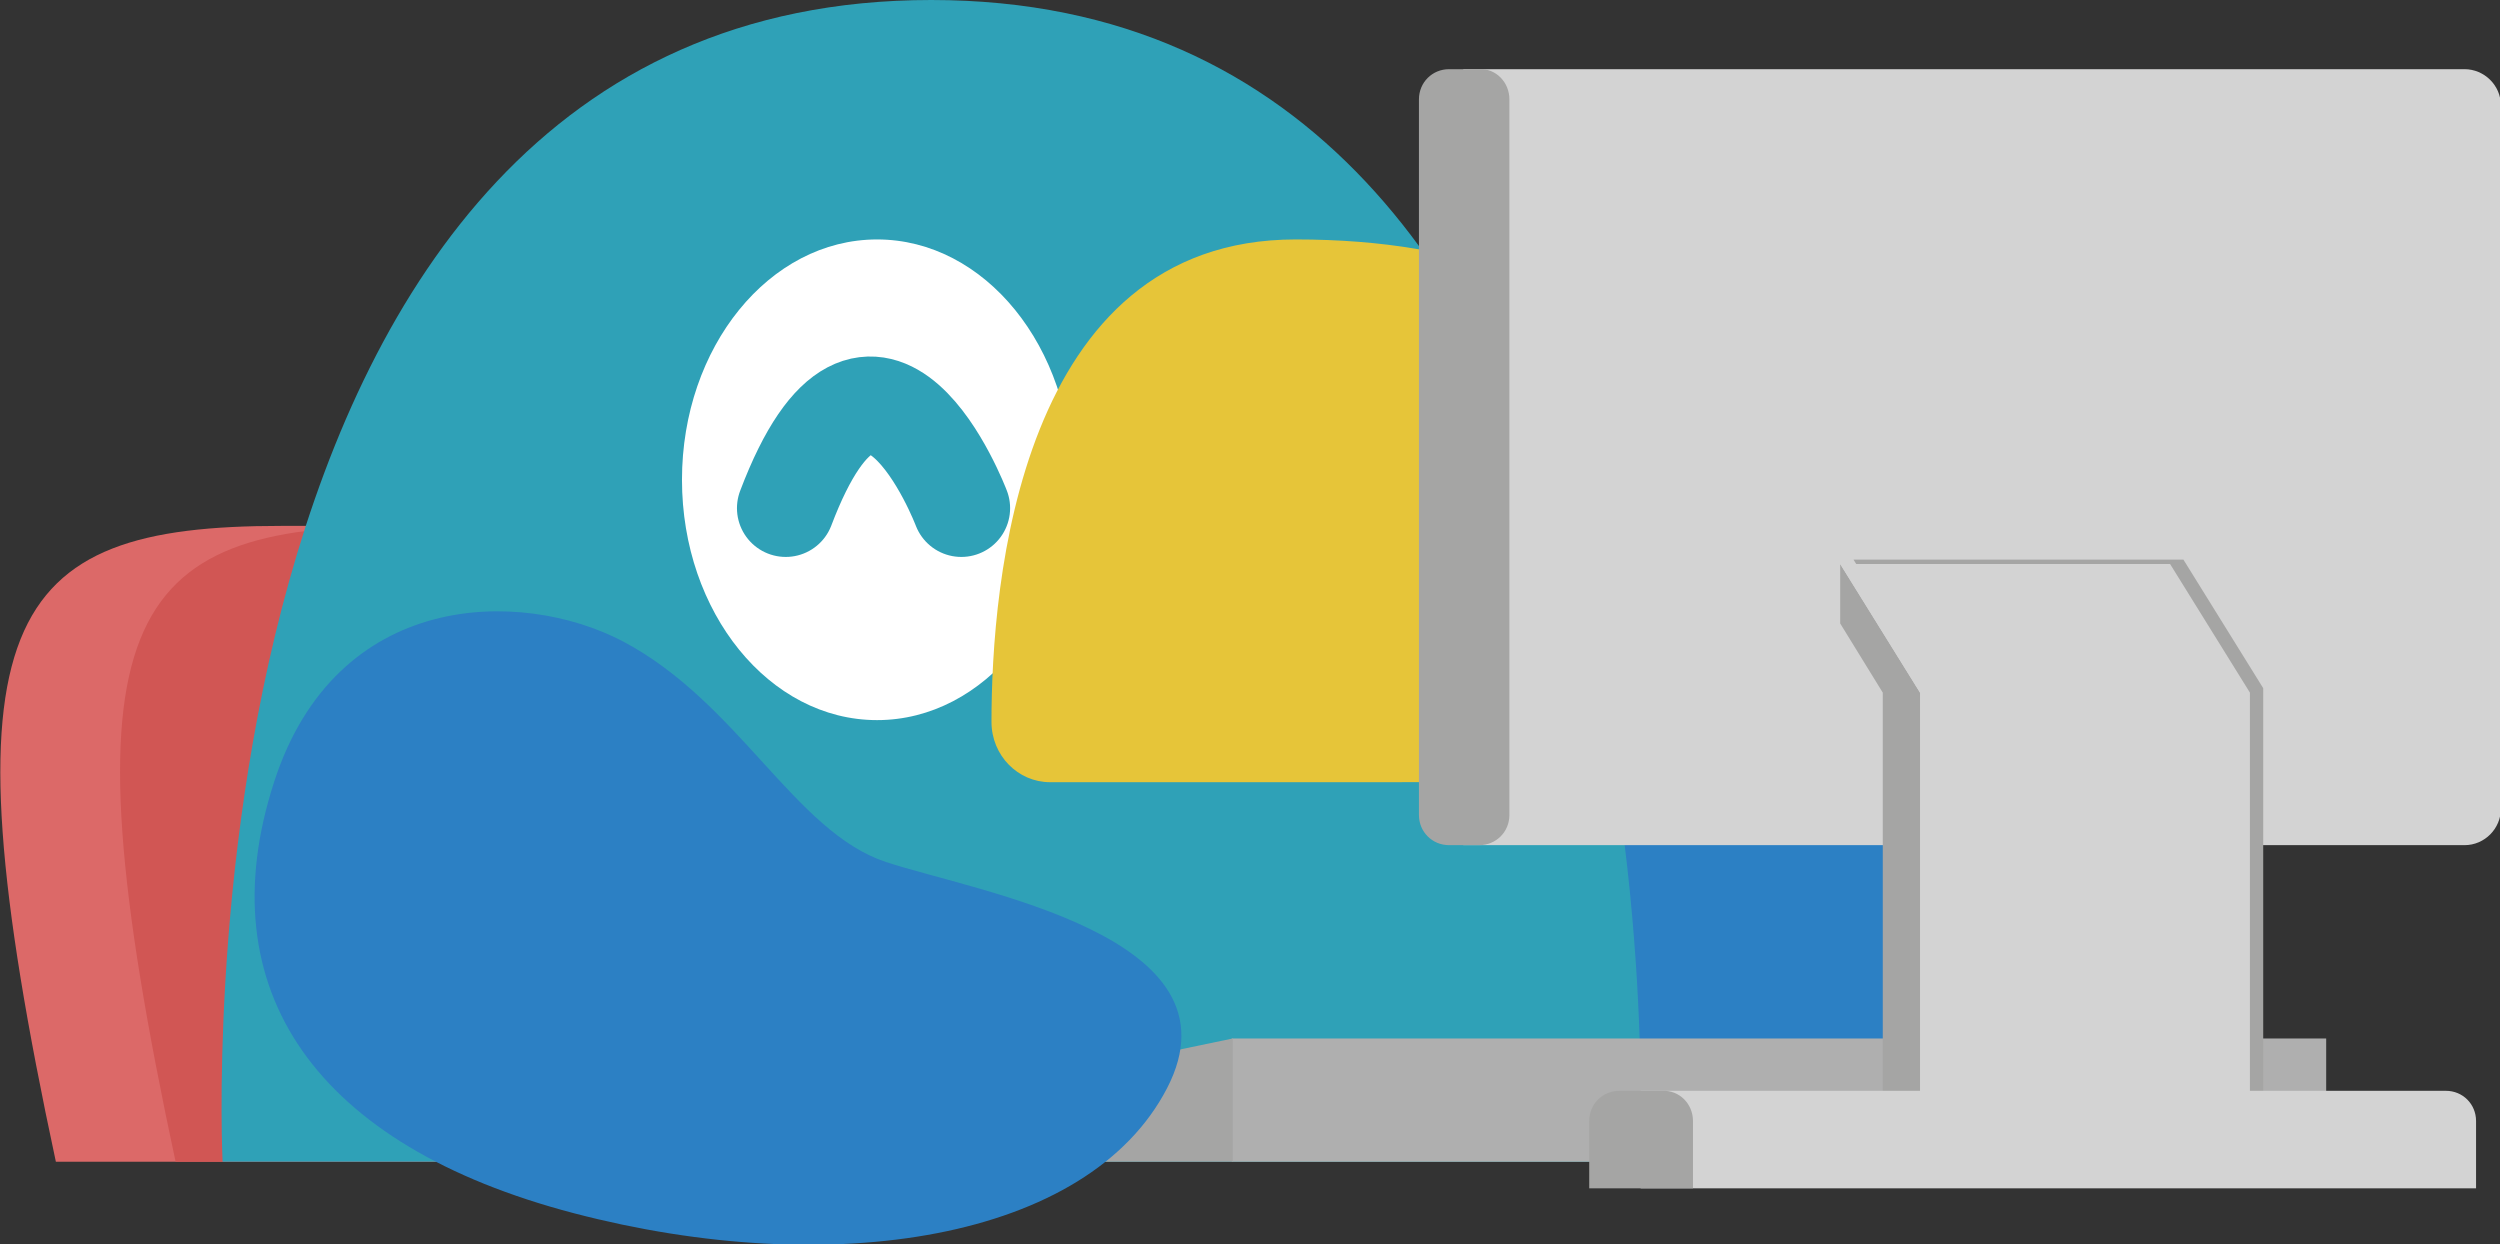
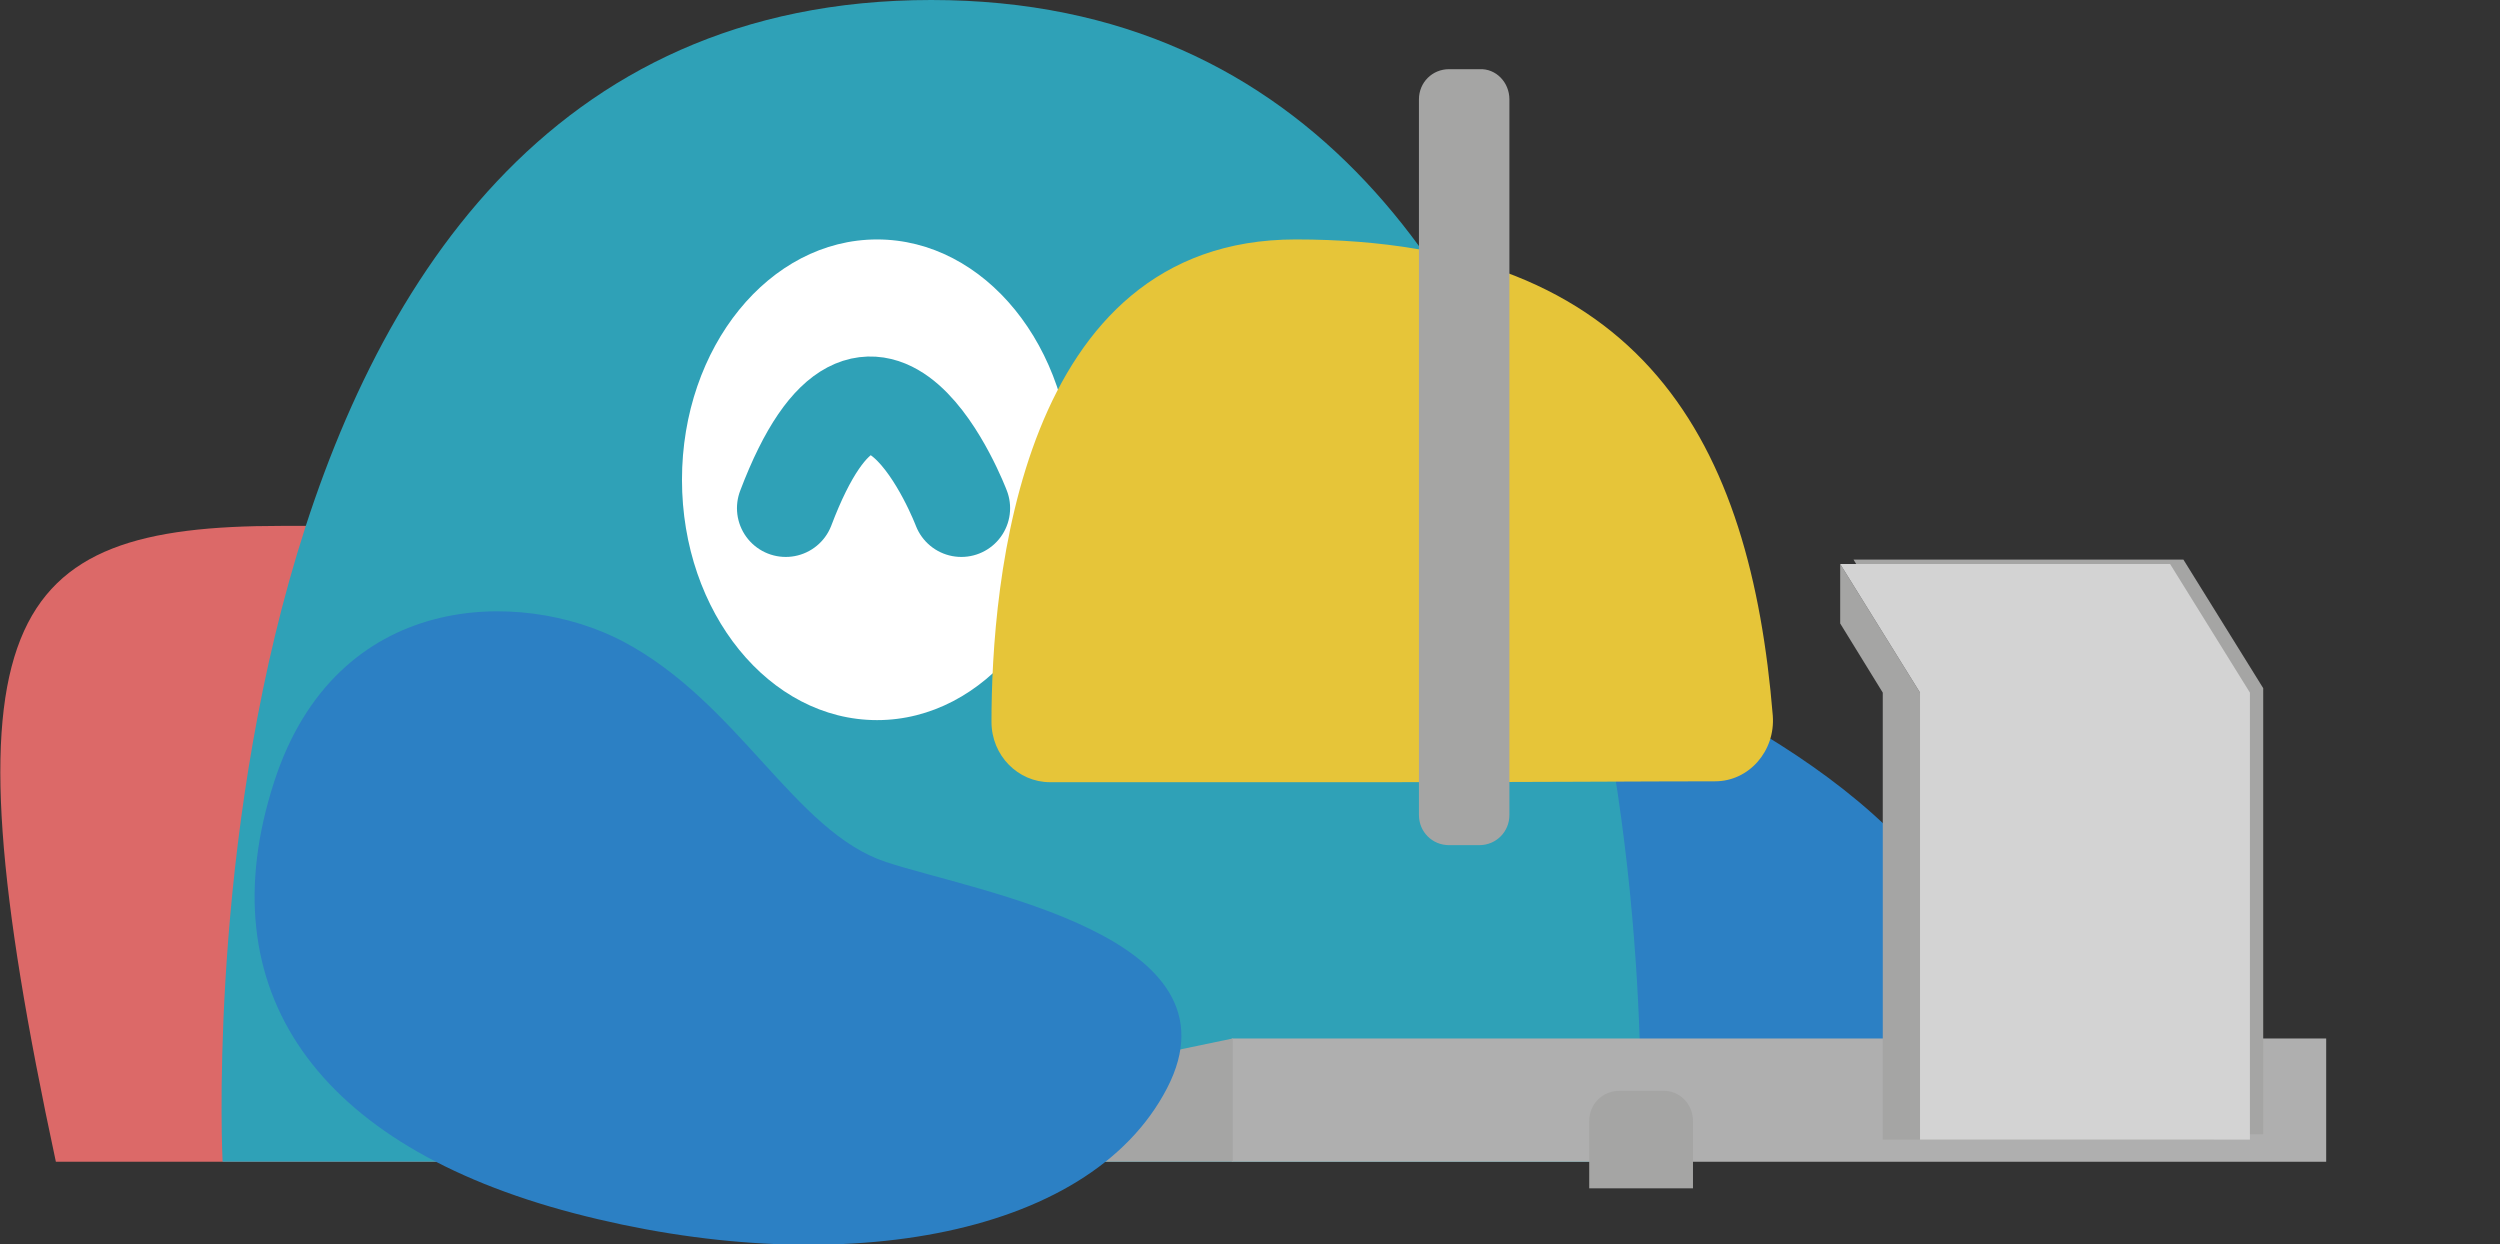
<svg xmlns="http://www.w3.org/2000/svg" version="1.1" id="圖層_1" x="0px" y="0px" viewBox="0 0 281.9 140.3" style="enable-background:new 0 0 281.9 140.3;" xml:space="preserve">
  <rect x="0" y="0" width="281.9" height="140.3" fill="#333333" stroke="none" />
  <style type="text/css">
	.st0{fill:#DC6968;}
	.st1{fill:#D15654;}
	.st2{fill:#2C80C4;}
	.st3{fill:#2FA1B7;}
	.st4{fill:#FFFFFF;}
	.st5{fill:#E6C539;}
	.st6{fill:none;stroke:#2FA1B7;stroke-width:11;stroke-linecap:round;stroke-linejoin:round;stroke-miterlimit:10;}
	.st7{fill:#AFAFAF;}
	.st8{fill:#A5A5A4;}
	.st9{fill:#D3D3D3;}
</style>
  <g>
    <path class="st0" d="M109.3,131H6.3C-6.9,69.5,0.4,59.3,31.7,59.3s71.3,0,71.3,0L109.3,131z" />
-     <path class="st1" d="M122.7,131H19.8C6.6,69.5,13.9,59.3,45.2,59.3s71.3,0,71.3,0L122.7,131z" />
  </g>
  <g>
    <path class="st2" d="M154.8,97.6l5.2,23.3c0,0,25.3,3.1,43.2,3.1c22.9,0,25.4-16.6,8-32.2c-17-15.2-44-22.9-44-22.9L154.8,97.6z" />
    <path class="st3" d="M184.9,131c0,0,6.6-131-79.9-131S25.1,131,25.1,131" />
    <ellipse class="st4" cx="98.9" cy="54.1" rx="22" ry="27.1" />
    <path class="st5" d="M156.1,88.2c16.4,0,29.7-0.1,37.3-0.1c3.8,0,6.8-3.4,6.5-7.4C197.4,50.2,185.6,27,146.1,27   c-31.2,0-34.3,38.9-34.3,54.4c0,3.8,3,6.8,6.6,6.8C125.8,88.2,139.2,88.2,156.1,88.2z" />
    <path class="st6" d="M88.6,57.3c9.9-26.1,19.8,0,19.8,0" />
  </g>
  <g>
    <rect x="138.9" y="117.1" class="st7" width="123.4" height="13.9" />
    <polygon class="st8" points="101.6,124.9 139,117.1 139,131 101.6,131  " />
  </g>
  <path class="st2" d="M99.9,97.2c10.3,3.4,40.6,8.3,31.7,25.5s-37.9,21.7-66.9,14.1s-41.4-25.1-33.8-48.6c7-21.7,27.8-21.9,39.3-15.9  C83.3,79.2,89.6,93.8,99.9,97.2z" />
  <g>
-     <path class="st9" d="M165,7.8h112.9c2.2,0,4.1,1.8,4.1,4.1v79.3c0,2.2-1.8,4.1-4.1,4.1H165V7.8z" />
    <polygon class="st8" points="207.5,63.6 207.5,70.3 212.3,78.1 212.3,128.5 249.6,128.5 249.6,78.1 216.5,78.1  " />
    <polygon class="st8" points="209,63.1 217.9,77.6 217.9,127.9 255.2,127.9 255.2,77.6 246.2,63.1  " />
-     <path class="st9" d="M190.9,134h88.3v-7.6c0-1.9-1.5-3.4-3.4-3.4H185v11H190.9" />
    <path class="st8" d="M166.8,7.8h-3.4c-1.9,0-3.4,1.5-3.4,3.4v80.7c0,1.9,1.5,3.4,3.4,3.4h3.4c1.9,0,3.4-1.5,3.4-3.4V11.2   C170.2,9.3,168.7,7.7,166.8,7.8z" />
    <path class="st8" d="M187.4,123h-4.8c-1.9,0-3.4,1.5-3.4,3.4v7.6h11.7v-7.6C190.9,124.5,189.4,122.9,187.4,123z" />
    <polygon class="st9" points="207.5,63.6 216.5,78.1 216.5,128.5 253.7,128.5 253.7,78.1 244.7,63.6  " />
  </g>
</svg>